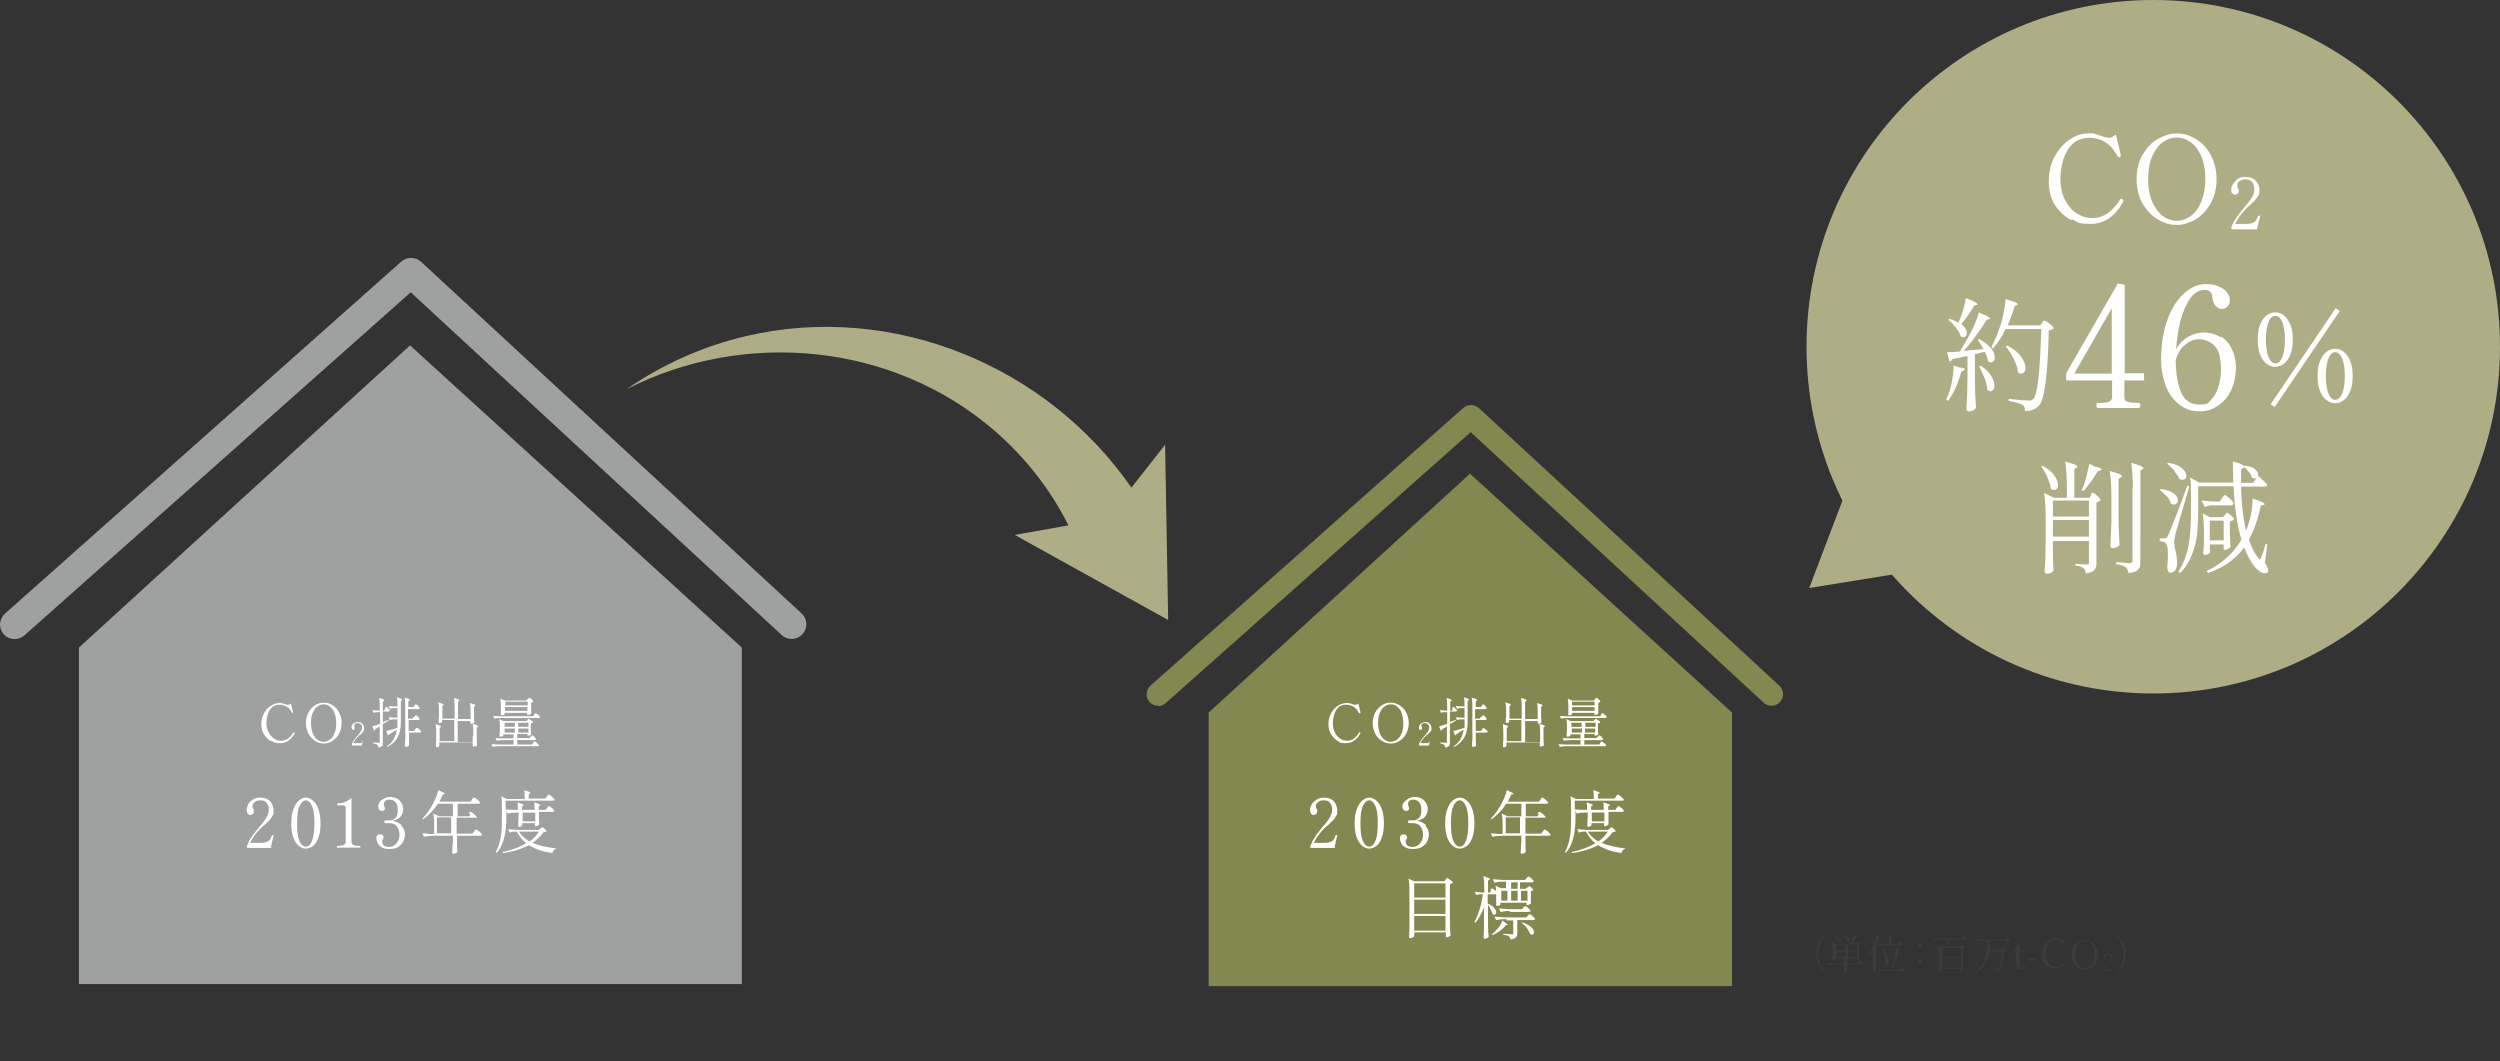
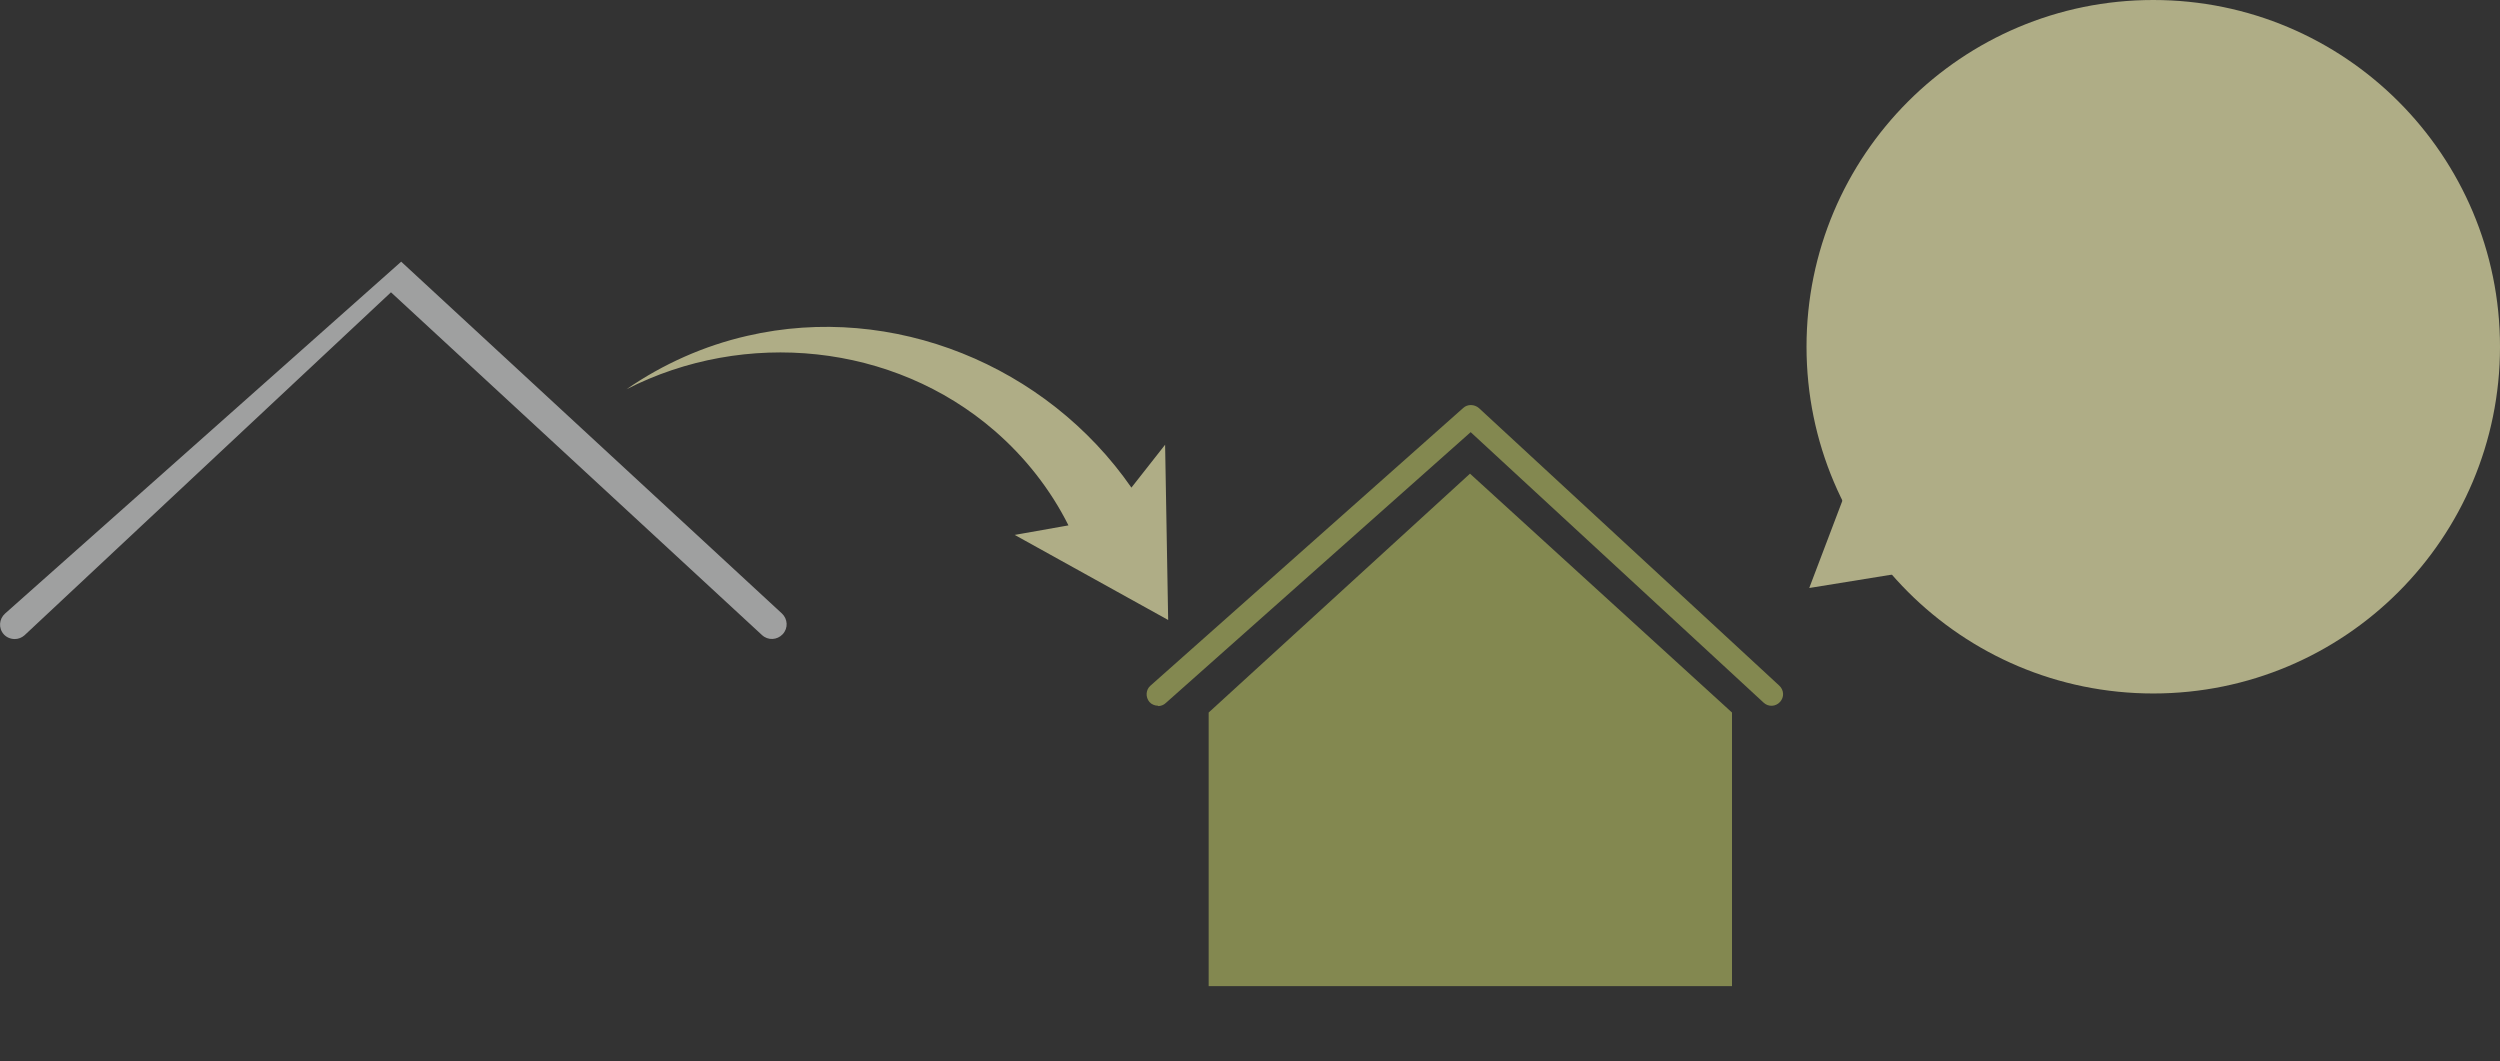
<svg xmlns="http://www.w3.org/2000/svg" id="_レイヤー_2" data-name="レイヤー 2" version="1.1" viewBox="0 0 734.7 311.8">
  <rect x="0" y="0" width="734.7" height="311.8" fill="#333333" stroke="none" />
  <defs>
    <style>.cls-2,.cls-3,.cls-4{stroke-width:0}.cls-2{fill:#838850}.cls-3{fill:#9fa0a0}.cls-4{fill:#afad86}</style>
  </defs>
  <g id="_文字" data-name="文字">
-     <path class="cls-3" d="M4.3 187.8c-1.2 0-2.4-.5-3.2-1.4-1.6-1.8-1.4-4.5.4-6.1L117.9 76.9c1.7-1.5 4.2-1.4 5.8 0l111.9 103.4c1.7 1.6 1.9 4.3.2 6.1-1.6 1.7-4.3 1.9-6.1.2l-109-100.7L7.2 186.7c-.8.7-1.8 1.1-2.8 1.1z" />
-     <path class="cls-3" d="M218 190.3l-97.5-88.8-97.3 88.8v98.9H218v-98.9z" />
+     <path class="cls-3" d="M4.3 187.8c-1.2 0-2.4-.5-3.2-1.4-1.6-1.8-1.4-4.5.4-6.1L117.9 76.9l111.9 103.4c1.7 1.6 1.9 4.3.2 6.1-1.6 1.7-4.3 1.9-6.1.2l-109-100.7L7.2 186.7c-.8.7-1.8 1.1-2.8 1.1z" />
    <path class="cls-2" d="M340.3 207.4c-.9 0-1.9-.4-2.5-1.1-1.2-1.4-1.1-3.6.3-4.8l91.9-81.6c1.3-1.2 3.3-1.1 4.6 0l88.3 81.6c1.4 1.3 1.5 3.4.2 4.8s-3.4 1.5-4.8.2L432.2 127l-89.6 79.6c-.6.6-1.5.9-2.2.9z" />
    <path class="cls-2" d="M509 209.4l-77-70.2-76.8 70.2v80.4H509v-80.4z" />
    <path class="cls-4" d="M544.8 138.3l23.3 28.6-36.4 5.9 13.1-34.5z" />
    <path class="cls-4" d="M734.7 101.9c0 56.3-45.6 101.9-101.9 101.9s-101.9-45.6-101.9-101.9S576.5 0 632.8 0s101.9 45.6 101.9 101.9zm-392.3 28.8l-9.9 12.6c-24.9-35.9-70.1-54.5-112.9-44.6-12.7 2.9-24.8 8.3-35.5 15.7 34.8-17.8 78.4-13.6 108.2 12.2 8.9 7.7 16.4 17.2 21.7 27.8l-15.8 2.8c11.9 6.6 42 23.3 45.1 25l-.9-51.6z" />
-     <path d="M80 249.2h-7.3l-.2-.4c.4-1 .8-2 1.4-2.8s1.3-1.8 2.3-3c1-1.1 1.7-2.1 2.1-2.8.4-.7.7-1.5.7-2.3s-.2-1.4-.6-1.9c-.4-.6-1-.8-1.9-.8s-1.2.2-1.6.5c-.4.3-.7.7-.7 1.1v.4c0 .1.1.2.2.4 0 .1.2.3.2.4v.4c0 .3 0 .6-.3.8s-.4.3-.8.3-.5-.1-.7-.4-.3-.6-.3-1.1.2-1 .4-1.6c.3-.6.8-1 1.4-1.4s1.3-.6 2.2-.6 1.7.2 2.3.6 1 .9 1.2 1.4c.2.6.4 1.2.4 1.8s0 1.1-.3 1.5-.4.8-.8 1.2l-1.4 1.4c-.2.1-.3.3-.6.5-.2.2-.5.4-.8.7-1.3 1.4-2.3 2.7-3 4.2h2.4c1 0 1.7 0 2.2-.2s.8-.3 1.1-.6.5-.8.7-1.4c0 0 0-.1.1-.1h.4c.1 0 0 0 0 .1s-.8 3.5-.8 3.5zm7.8-.6c-.7-.6-1.2-1.4-1.6-2.5-.4-1.1-.6-2.5-.6-4.1s.2-3 .6-4.1c.4-1.1.9-2 1.6-2.6s1.3-.9 2.1-.9 1.4.3 2.1.9c.7.6 1.2 1.4 1.6 2.6s.6 2.5.6 4.1-.2 3-.6 4.1c-.4 1.1-.9 2-1.6 2.5s-1.3.8-2.1.8-1.4-.3-2.1-.8zm3.9-1.5c.4-1.1.7-2.8.7-5.1s-.2-4-.7-5.1-1.1-1.7-1.8-1.7-1.4.6-1.9 1.7-.7 2.8-.7 5.1.2 4 .7 5.1c.4 1.1 1.1 1.7 1.9 1.7s1.4-.6 1.8-1.7zm7.4 2.1s-.1 0-.1-.3 0-.3.1-.3h.3c.7 0 1.2-.1 1.6-.3s.6-.5.6-.9v-9.6c0-.4 0-.7-.1-.8s-.2-.2-.5-.3-.8 0-1.5 0h-.3s-.1-.1-.1-.3 0-.3.1-.3c.8 0 1.6-.1 2.2-.4s1.3-.6 1.9-1.2v12.9c0 .8.7 1.2 2.2 1.2h.4v.2c0 .2 0 .3-.1.3h-6.6zm18.9-6.4c.7.6 1 1.5 1 2.4s-.1 1.2-.4 1.9-.8 1.2-1.4 1.7c-.7.5-1.6.7-2.8.7s-1.7-.2-2.2-.5-1-.7-1.2-1.2-.4-.9-.4-1.4 0-.7.3-.9c.2-.2.4-.3.7-.3s.5 0 .8.2.3.4.3.7 0 .3-.2.6c0 0-.1.2-.2.3v.3c0 .4.2.7.4 1.1.3.3.8.5 1.6.5s1.1-.2 1.6-.5.8-.8 1.1-1.3.4-1.2.4-1.9-.3-1.8-.8-2.4-1.3-.9-2.2-.9h-.9c-.2 0-.3 0-.4-.1 0 0-.2-.2-.2-.3s0-.2.2-.3.2-.1.4-.1h1c.6 0 1.1-.2 1.6-.6.5-.4.8-1.2.8-2.4s-.2-1.9-.7-2.4-1-.7-1.7-.7-.8 0-1.1.3c-.4.2-.6.5-.6 1s0 .4.2.7c0 .2.1.3.1.5s0 .5-.2.6c-.2.2-.3.2-.6.2-.4 0-.7-.1-.9-.4s-.3-.6-.3-.9.2-.8.4-1.2.7-.8 1.3-1.1c.6-.3 1.2-.5 1.9-.5s1.4.2 2 .5 1 .8 1.3 1.3c.3.5.5 1.1.5 1.8s-.3 1.6-.8 2.2-1.3 1-2.4 1.2c1.1.2 2 .6 2.7 1.3zm19.8-3.7s.1-.2.2-.3.1-.2.2-.2h.2s.2.1.5.3c.3.2.5.4.8.7.2.2.4.4.4.5 0 0 0 .2-.1.2h-5.8v4.7h4.6l.5-.6s.1-.2.2-.3c0-.1.2-.2.2-.3s.1 0 .2 0c0 0 .3.1.6.3.3.2.6.4.8.7s.4.4.4.5c0 .2-.2.3-.5.3h-6.9v1.6c0 1.3 0 2.3.1 3.1 0 .1-.2.3-.4.4s-.5.2-.8.2-.2 0-.2-.1-.1-.2-.1-.3c0-1 .1-2.1.2-3.1v-1.8h-5.5c-.9 0-1.9.1-3 .3l-.5-1c.7 0 1.4.1 2.4.2h1.1v-1.9c0-1.7 0-3.1-.3-4.1l1.8.8h4v-3.7h-4.4c-1.3 1.9-2.7 3.4-4.4 4.6l-.2-.2c1.1-1.1 2.2-2.6 3.1-4.3.3-.6.7-1.3 1-2.1s.5-1.5.6-2c1.3.6 2 .9 2 1.1s0 .1-.2.1h-.4c-.4.9-.8 1.6-1.1 2.2h9.2l.4-.6s.1-.2.2-.3c0-.1.2-.2.2-.3s.1 0 .2 0c0 0 .3.1.6.3.3.2.6.4.8.7s.4.4.4.5c0 .2-.2.3-.5.3h-6.1v3.7h3.4l.4-.6zm-9.4 1.1v4.7h4.2v-4.7h-4.2zm20.4-1.9v1.6c0 1.4 0 2.7-.2 3.9-.1 1.2-.4 2.4-.8 3.6-.4 1.2-1 2.3-1.8 3.2l-.3-.2c.8-1.4 1.2-2.9 1.5-4.6s.3-3.6.3-5.9V237c0-1.2 0-2.2-.2-3l1.6.8h5.3c0-1.1 0-2-.2-2.6.7.2 1.2.4 1.5.5.3.1.4.2.4.3s0 .1-.2.2l-.3.2v1.3h4.9l.4-.6s.1-.2.2-.3c0 0 .1-.2.2-.2 0 0 .1-.1.2-.1 0 0 .3.1.5.3s.5.4.8.7c.2.2.4.4.4.5 0 .2-.2.3-.5.3h-13.9v2.6c.7 0 1.5.1 2.4.1h1.2c0-.8 0-1.6-.1-2.2.7.2 1.1.4 1.4.5.3.1.4.2.4.3s0 .1-.2.2l-.3.2v1h3.7c0-.8 0-1.6-.1-2.2.7.2 1.2.4 1.4.5.3.1.4.2.4.3s0 .1-.2.2l-.3.2v1h2.1l.4-.6.2-.2c0-.1.1-.2.2-.3h.2s.2.1.5.3.5.4.7.6.3.4.3.5c0 .2-.2.3-.5.3h-4v2c0 .6 0 1.1.1 1.6 0 .1-.2.2-.4.4s-.4.2-.7.2h-.2v-.9h-3.7v.6s-.1.2-.3.3-.4.2-.7.2-.2 0-.2-.1v-.3c0-.6 0-1.4.1-2.4v-1.4h-1.1c-.7 0-1.4.1-2.1.3l-.4-.8zm14.6 11v.2c-.3 0-.5.2-.7.4-.2.2-.3.5-.4.8-1.4-.2-2.7-.5-3.9-.9s-2.1-.9-3-1.4c-2.1 1.1-4.6 1.9-7.7 2.3v-.3c2.7-.6 5-1.4 6.9-2.6-1.1-.9-2-2.1-2.7-3.4h-.8c-.4 0-.8.1-1.3.3l-.5-1c.7 0 1.6.1 2.7.2h6.4l.4-.4s.1-.1.3-.2.2-.2.3-.2c.1 0 .4.2.7.5s.5.6.5.7c0 0-.2.2-.3.2h-.5c-.9 1.2-2 2.3-3.3 3.2 1.8.8 4.1 1.3 6.8 1.6zm-10.9-4.9c.8 1.2 1.8 2.1 3.1 2.9 1.2-.8 2.1-1.8 2.8-2.9h-5.9zm4.8-5.6h-3.7v2.6h3.7v-2.6zm235.2 10.4h-7.3l-.2-.4c.4-1 .9-2 1.4-2.8s1.3-1.8 2.3-3c1-1.1 1.7-2.1 2.1-2.8.4-.7.7-1.5.7-2.3s-.2-1.4-.6-1.9c-.4-.6-1-.8-1.9-.8s-1.2.2-1.6.5-.7.7-.7 1.1v.4c0 .1.1.2.2.4 0 .1.2.3.2.4v.4c0 .3-.1.6-.3.8s-.4.3-.8.3-.5-.1-.7-.4-.3-.6-.3-1.1.1-1 .5-1.6c.3-.6.8-1 1.4-1.4s1.4-.6 2.2-.6 1.7.2 2.3.6 1 .9 1.2 1.4c.2.6.4 1.2.4 1.8s0 1.1-.3 1.5-.4.8-.8 1.2l-1.4 1.4c-.1.1-.3.3-.6.5s-.5.4-.8.7c-1.3 1.4-2.3 2.7-3 4.2h2.4c1 0 1.7 0 2.2-.2.5-.1.8-.3 1.1-.6s.5-.8.7-1.4c0 0 0-.1.1-.1h.4v.1c0 .1-.8 3.5-.8 3.5zm7.8-.6c-.6-.6-1.2-1.4-1.6-2.5-.4-1.1-.6-2.5-.6-4.1s.2-3 .6-4.1c.4-1.1.9-2 1.6-2.6s1.4-.9 2.1-.9 1.4.3 2.1.9 1.2 1.4 1.6 2.6c.4 1.1.6 2.5.6 4.1s-.2 3-.6 4.1c-.4 1.1-.9 2-1.6 2.5s-1.4.8-2.1.8-1.4-.3-2.1-.8zm3.9-1.5c.5-1.1.7-2.8.7-5.1s-.2-4-.7-5.1-1.1-1.7-1.8-1.7-1.4.6-1.9 1.7-.7 2.8-.7 5.1.2 4 .7 5.1c.5 1.1 1.1 1.7 1.9 1.7s1.4-.6 1.8-1.7zm14.7-4.3c.7.6 1 1.5 1 2.4s-.1 1.2-.4 1.9-.8 1.2-1.5 1.7-1.6.7-2.8.7-1.6-.2-2.2-.5c-.6-.3-1-.7-1.2-1.2s-.4-.9-.4-1.4.1-.7.3-.9c.2-.2.4-.3.7-.3s.5 0 .8.2.3.4.3.7 0 .3-.2.6c0 0-.1.2-.2.3v.3c0 .4.1.7.4 1.1.3.3.8.5 1.6.5s1.1-.2 1.6-.5.8-.8 1.1-1.3.4-1.2.4-1.9-.3-1.8-.8-2.4-1.3-.9-2.2-.9h-.9c-.1 0-.3 0-.4-.1s-.1-.2-.1-.3 0-.2.1-.3.2-.1.4-.1h1c.6 0 1.1-.2 1.6-.6s.8-1.2.8-2.4-.2-1.9-.7-2.4-1-.7-1.6-.7-.8 0-1.1.3c-.4.2-.5.5-.5 1s0 .4.2.7c0 .2.1.3.1.5s0 .5-.2.6c-.1.2-.3.2-.6.2-.4 0-.7-.1-.9-.4-.2-.3-.3-.6-.3-.9s.1-.8.5-1.2.7-.8 1.3-1.1 1.2-.5 1.9-.5 1.5.2 2 .5 1 .8 1.3 1.3c.3.5.5 1.1.5 1.8s-.3 1.6-.8 2.2-1.3 1-2.4 1.2c1.1.2 2 .6 2.7 1.3zm8 5.8c-.6-.6-1.2-1.4-1.6-2.5-.4-1.1-.6-2.5-.6-4.1s.2-3 .6-4.1c.4-1.1.9-2 1.6-2.6s1.4-.9 2.1-.9 1.4.3 2.1.9 1.2 1.4 1.6 2.6c.4 1.1.6 2.5.6 4.1s-.2 3-.6 4.1c-.4 1.1-.9 2-1.6 2.5s-1.4.8-2.1.8-1.4-.3-2.1-.8zm3.9-1.5c.5-1.1.7-2.8.7-5.1s-.2-4-.7-5.1-1.1-1.7-1.8-1.7-1.4.6-1.9 1.7-.7 2.8-.7 5.1.2 4 .7 5.1c.5 1.1 1.1 1.7 1.9 1.7s1.4-.6 1.8-1.7zm21.1-8s.1-.2.2-.3.1-.2.2-.2h.2s.2.1.5.3c.3.2.5.4.8.7.2.2.4.4.4.5 0 0 0 .2-.1.2h-5.8v4.7h4.6l.5-.6s.1-.2.2-.3c0-.1.2-.2.2-.3s.1 0 .2 0c0 0 .3.1.5.3.3.2.6.4.8.7s.4.4.4.5c0 .2-.2.3-.5.3h-6.9v1.6c0 1.3 0 2.3.1 3.1 0 .1-.2.3-.4.4s-.5.2-.8.2-.2 0-.2-.1-.1-.2-.1-.3c0-1 .1-2.1.2-3.1v-1.8h-5.5c-1 0-2 .1-3 .3l-.5-1c.6 0 1.4.1 2.4.2h1.1v-1.9c0-1.7 0-3.1-.3-4.1l1.8.8h4v-3.7h-4.4c-1.3 1.9-2.7 3.4-4.4 4.6l-.2-.2c1.1-1.1 2.2-2.6 3.1-4.3.3-.6.7-1.3 1-2.1s.5-1.5.6-2c1.3.6 2 .9 2 1.1s0 .1-.2.1h-.4c-.4.9-.8 1.6-1.1 2.2h9.2l.4-.6s.1-.2.2-.3.2-.2.2-.3.1 0 .2 0c0 0 .3.1.5.3.3.2.5.4.8.7s.4.4.4.5c0 .2-.2.3-.5.3h-6.1v3.7h3.4l.4-.6zm-9.4 1.1v4.7h4.2v-4.7h-4.2zm20.5-1.9v1.6c0 1.4 0 2.7-.2 3.9-.1 1.2-.4 2.4-.8 3.6-.4 1.2-1 2.3-1.8 3.2l-.3-.2c.8-1.4 1.2-2.9 1.5-4.6s.3-3.6.3-5.9V237c0-1.2 0-2.2-.2-3l1.6.8h5.3c0-1.1 0-2-.2-2.6.7.2 1.2.4 1.5.5.3.1.4.2.4.3s0 .1-.2.2l-.3.2v1.3h4.9l.4-.6s.1-.2.2-.3.1-.2.2-.2.1-.1.2-.1c0 0 .3.1.5.3s.5.4.8.7c.2.2.4.4.4.5 0 .2-.2.3-.5.3h-13.9v2.6c.7 0 1.5.1 2.4.1h1.2c0-.8 0-1.6-.1-2.2.7.2 1.1.4 1.4.5.3.1.4.2.4.3s0 .1-.2.2l-.3.2v1h3.7c0-.8 0-1.6-.1-2.2.7.2 1.2.4 1.5.5.3.1.4.2.4.3s0 .1-.2.2l-.3.2v1h2.1l.4-.6.2-.2c.1-.1.1-.2.2-.3s.1 0 .2 0c0 0 .2.1.5.3s.5.4.7.6.3.4.3.5c0 .2-.2.3-.5.3h-4v3.6c0 .1-.2.2-.4.4s-.5.2-.7.2h-.2v-.9h-3.7v.6s-.1.2-.3.3-.4.2-.7.2-.2 0-.2-.1v-.3c0-.6 0-1.4.1-2.4v-1.4h-1.1c-.7 0-1.4.1-2.1.3l-.4-.8zm14.6 11v.2c-.3 0-.5.2-.7.4-.2.2-.3.5-.4.8-1.4-.2-2.7-.5-3.9-.9-1.1-.4-2.1-.9-3-1.4-2.1 1.1-4.6 1.9-7.7 2.3v-.3c2.7-.6 5-1.4 6.9-2.6-1.1-.9-2-2.1-2.7-3.4h-.8c-.4 0-.8.1-1.3.3l-.5-1c.7 0 1.6.1 2.7.2h6.4l.4-.4s.1-.1.3-.2.2-.2.3-.2c.1 0 .4.2.7.5.4.4.5.6.5.7 0 0-.2.2-.3.2h-.5c-.9 1.2-2 2.3-3.3 3.2 1.8.8 4 1.3 6.8 1.6zm-11-4.9c.8 1.2 1.8 2.1 3.1 2.9 1.2-.8 2.1-1.8 2.8-2.9h-5.9zm4.9-5.6h-3.7v2.6h3.7v-2.6zm-55.9 35.7v.6c0 .1-.1.3-.4.4-.2.1-.5.2-.7.2s-.2 0-.3-.1-.1-.2-.1-.3c0-.8.1-1.5.1-2.3v-10.7c0-1.7 0-3-.3-4.1l1.7.8h8.9l.3-.5s.1-.1.2-.3c.1-.1.2-.2.3-.2s.2.1.5.3.5.4.8.6.4.4.4.5c-.2.2-.5.4-.9.4v10.4c0 1.6 0 3.2.2 4.7-.1.1-.3.3-.5.4-.3.1-.5.2-.7.2s-.2 0-.2-.1V274h-9.2v.4zm9.2-10.7v-4.2h-9.2v4.2h9.2zm0 4.8v-4.2h-9.2v4.2h9.2zm-9.2.6v4.3h9.2v-4.3h-9.2zm22.4-7.7l.2-.2c.1-.1.1-.2.2-.2h.2s.2.1.5.3.5.4.6.6c.2.2.3.4.3.5 0 .2-.2.3-.5.3h-2.3v2.7c.8.4 1.5.8 1.9 1.3s.6.9.6 1.3 0 .4-.2.5c-.1.1-.2.2-.4.2s-.3 0-.5-.2c0-.4-.3-.8-.5-1.3s-.5-1-.8-1.4v4.7c0 1.6 0 3.2.2 4.7 0 .1-.2.3-.5.4-.2.1-.4.2-.6.2s-.2 0-.3-.1-.1-.2-.1-.3c0-.8.1-1.5.1-2.3v-6.5c-.6 1.7-1.5 3.2-2.5 4.5l-.3-.3c1.2-2 2-4.8 2.5-8.1h-.7c-.4 0-.8.1-1.2.3l-.5-1c.5 0 1.1.1 1.9.2h.9v-.7c0-1.7 0-3-.3-4.1.8.2 1.3.4 1.5.5.3.1.4.2.4.4s0 .1-.2.2l-.3.2v3.5h.5l.4-.6zm4.4 9.8c.5.2.7.3.7.4s0 .1-.2.1h-.3c-.4.6-1 1.2-1.7 1.7s-1.5 1-2.3 1.3l-.2-.2c.2-.1.5-.4.8-.7.5-.5.9-1 1.4-1.6s.7-1.2.9-1.8l1 .7zm6.7-10.5s0-.1.1-.2.1-.1.1-.2h.1c.1 0 .4.2.7.5s.5.5.5.7c-.1.1-.3.2-.7.3v3.6c0 .1-.2.2-.4.3-.2.1-.4.2-.7.2h-.2v-.7h-7.7v.6s0 .1-.3.2-.4.1-.7.1-.2 0-.2-.1v-2.8c0-1.2 0-2.2-.2-3l1.5.7h1.6v-1.9h-1.2c-.7 0-1.4.1-2.2.3l-.5-1c.7 0 1.6.1 2.7.2h6.8l.4-.5.2-.2.2-.2c.1-.1.1-.1.2-.1 0 0 .2 0 .5.3s.5.4.7.6.3.4.3.5c0 .2-.2.3-.5.3h-3.5v1.9h1.8l.2-.4zm-6.4 9.3c-1 0-2 .1-3 .3l-.5-1c.7 0 1.6.1 2.7.2h6.7l.4-.5.2-.2c.1-.1.1-.2.2-.2h.2s.2 0 .5.3.5.4.7.6c.2.2.3.4.3.5 0 .2-.2.3-.5.3h-4.7v3.8c0 .6-.1 1-.4 1.3s-.8.5-1.6.6c0-.4-.2-.7-.4-.9-.3-.2-.9-.4-1.7-.5v-.3c1.4.1 2.2.2 2.5.2h.4c.1 0 0-.1 0-.3v-3.8h-1.9zm.9-2.4c-.8 0-1.7.1-2.6.3l-.5-1c.7 0 1.6.1 2.7.2h4.1l.4-.5.2-.2c.1-.1.1-.2.2-.2h.2s.2 0 .5.3.5.4.7.6.3.4.3.5c0 .2-.2.3-.5.3h-5.6zm-.6-5.9h-1.8v2.9h1.8v-2.9zm3-.6v-1.9h-1.9v1.9h1.9zm0 .6h-1.9v2.9h1.9v-2.9zm1.2 9.2c1.2.4 2.1.9 2.7 1.4s.9 1.1.9 1.6 0 .4-.2.5c-.1.1-.2.2-.4.2s-.3 0-.5-.2c-.2-.5-.5-1.1-1-1.8s-1.1-1.2-1.6-1.6l.2-.2zm1.7-6.3v-2.9H447v2.9h1.9zM79.8 217.9c-.8-.4-1.6-1.1-2.1-1.9-.6-.9-.9-1.9-.9-3.2s.3-2.3.8-3.2c.5-.9 1.2-1.7 2-2.2s1.6-.8 2.4-.8.7 0 .9.1c.3 0 .6.2 1 .3.1 0 .3.1.4.1h.3c.2 0 .3 0 .5-.1s.3-.2.4-.3l.6 2.6v.3c0 .1 0 0 0 0h-.2s-.2-.3-.5-.8-.7-.9-1.3-1.2c-.6-.3-1.2-.5-1.9-.5-1.1 0-1.9.3-2.5 1-.6.7-.9 1.4-1.1 2.2s-.3 1.5-.3 2c0 1.2.2 2.2.7 3 .4.8 1 1.4 1.6 1.8.6.4 1.3.6 1.9.6s1.5-.2 2.1-.6 1.1-1 1.6-1.8c0 0 0-.1.1-.1h.2s.1.1.1.2v.1c-1.1 2-2.5 2.9-4.3 2.9s-1.6-.2-2.4-.6zm12.9-.1c-.8-.5-1.5-1.1-2-2.1s-.8-2-.8-3.2.3-2.3.8-3.2c.5-.9 1.2-1.6 2-2.1s1.6-.7 2.5-.7 1.7.2 2.4.7c.8.5 1.5 1.1 2 2.1.5.9.8 2 .8 3.2s-.3 2.3-.8 3.2-1.2 1.6-2 2.1-1.6.7-2.4.7-1.7-.2-2.5-.7zm4.2-.4c.6-.4 1-1 1.4-1.9.4-.8.5-1.8.5-3s-.2-2.1-.5-3-.8-1.4-1.4-1.9-1.2-.6-1.8-.6-1.2.2-1.8.6c-.6.4-1 1-1.4 1.9s-.5 1.8-.5 3 .2 2.2.5 3 .8 1.4 1.4 1.9c.6.4 1.2.6 1.8.6s1.2-.2 1.8-.6zm9.9 1.7h-3.4v-.2c0-.5.3-.9.6-1.3s.6-.9 1.1-1.4c.4-.5.8-1 1-1.3.2-.4.3-.7.3-1.1s0-.6-.3-.9c-.2-.2-.5-.4-.9-.4s-.5 0-.8.2c-.2.1-.3.3-.3.5v.2s0 .1.1.2v.4c0 .1 0 .3-.1.4s-.2.1-.3.1-.2 0-.3-.2-.2-.3-.2-.5 0-.5.2-.7c.1-.2.3-.5.6-.6s.6-.3 1-.3.8 0 1.1.3c.3.2.5.4.6.7.1.3.2.5.2.8s0 .5-.1.7-.2.4-.3.5l-.7.7s-.2.1-.3.2c-.1 0-.2.2-.4.4-.6.6-1.1 1.3-1.4 1.9h2.1c.2 0 .4-.1.5-.3.1-.1.2-.4.3-.7l-.4 1.7zm6.4-11s0-.1.1-.2.1-.1.1-.2h.1s.3.2.6.5.5.5.5.6c0 .2-.2.3-.4.3h-1.7v3.1c.4-.2 1-.4 1.8-.7v.2l-1.8 1.1v6.1c0 .2-.2.4-.4.5-.2.1-.5.2-.9.3 0-.4-.2-.6-.3-.8-.2-.2-.6-.3-1.2-.4v-.3c.9 0 1.4.1 1.6.1h.3v-4.8l-1 .6-.4.2v.3l-.2.2-.6-1.3c.4-.1 1.2-.4 2.3-.8v-3.4h-.7c-.4 0-.8 0-1.2.2l-.4-.8c.4 0 .9.1 1.5.1h.7v-.4c0-1.3 0-2.4-.2-3.3.6.2 1 .3 1.2.4.2.1.3.2.3.3s0 .1-.1.2l-.3.2v2.7h.3l.3-.4zm1.1 7.7s0 .2-.1.2c0 0-.1.1-.2.1l-.5-1.3c.4 0 1.5-.4 3.3-.9v-2.5h-.8c-.4 0-.9 0-1.4.2l-.4-.8c.5 0 1.1.1 1.8.1h.8v-2.8h-.8c-.4 0-.9 0-1.4.2l-.4-.8c.5 0 1.1.1 1.8.1h.8c0-1.1 0-2.1-.2-2.7 1 .3 1.6.5 1.6.7s0 .1-.1.2l-.3.2v6.3c0 1.7-.3 3.2-.9 4.3-.6 1.2-1.6 2.1-3 2.9l-.2-.2c.9-.6 1.6-1.3 2-2.1s.8-1.7.9-2.8c-.6.4-1.3.9-2.3 1.5zm7.6-5.2s0-.1.1-.2.1-.1.1-.2h.1s.2 0 .4.2c.2.1.4.3.5.5.2.2.2.3.2.4 0 .2-.2.3-.4.3h-2.8v3.2h1.6l.3-.5s0-.1.2-.2c0 0 .1-.2.2-.2h.1s.2 0 .4.2.4.3.6.5.3.3.3.4c0 .2-.2.3-.4.3h-3.2v3.8c0 .1-.2.2-.3.3-.2.1-.4.1-.5.1s-.2 0-.3-.1c0 0-.1-.1-.1-.2 0-.6 0-1.2.1-1.8s0-1.4 0-2.3v-6.8c0-1.3 0-2.4-.2-3.3.6.2 1 .3 1.2.4.2.1.3.2.3.3s0 .1-.1.2l-.3.2v1.7h1.5l.3-.4s0-.1.1-.2l.2-.2c.1-.1 0 0 .1 0 0 0 .2 0 .4.2s.4.3.5.5c.2.2.2.3.2.4 0 .2-.2.3-.4.3h-3v2.8h1.3l.3-.4zm17.2 5.4c0-1.3 0-2.4-.2-3.3 1.1.3 1.6.5 1.6.7s0 .1-.1.2l-.3.2v1.6c0 1.3 0 2.5.1 3.6 0 .1-.2.2-.4.3s-.4.1-.6.1-.3-.1-.3-.3v-.9h-9.8v1c0 .1-.1.2-.3.3-.2 0-.4.1-.5.1s-.2 0-.2-.1v-.2c0-.5 0-1.2.1-2v-1.2c0-1.3 0-2.4-.2-3.3 1.1.3 1.6.5 1.6.7s0 .1-.1.2l-.3.2v3.9h4.3v-6.2h-3.6v.6s0 .1-.3.2-.4.1-.5.1-.1 0-.2-.1v-.2c0-.4 0-1 .1-1.7v-1c0-1.2 0-2.3-.2-3.1 1 .3 1.6.5 1.6.7s0 .1-.1.2l-.3.2v3.7h3.6v-2.8c0-1.3 0-2.4-.2-3.3 1.1.3 1.6.5 1.6.7s0 .1-.1.2l-.3.2v5.1h3.7v-1.4c0-1.3 0-2.4-.2-3.3 1.1.3 1.6.5 1.6.7s0 .1-.1.2l-.3.2v1.4c0 1.4 0 2.5.1 3.2 0 .1-.2.2-.4.3-.2 0-.4.1-.6.1s-.2-.1-.2-.3v-.5h-3.7v6.2h4.4v-1.6zm17 .5s0-.1.1-.2.1-.1.1-.2 0 0 .1 0c0 0 .2 0 .4.2s.4.3.5.5c.2.2.2.3.2.4 0 .2-.2.3-.4.3H152v1.3h4.4l.3-.5s0-.1.1-.2c0 0 .1-.2.2-.2h.1s.2 0 .4.2.4.3.6.5c.2.2.3.3.3.4 0 .2-.2.3-.4.3h-10.8c-.8 0-1.6 0-2.4.2l-.4-.8c.6 0 1.3.1 2.1.1h4.4v-1.3h-2.5c-.8 0-1.6 0-2.4.2l-.4-.8c.6 0 1.3.1 2.1.1h3.2v-1.2h-3v.4s-.1.1-.3.2c-.2 0-.4.1-.6.1s-.1 0-.2-.1v-.2c0-.4 0-.8.1-1.4v-.9c0-1.1 0-1.9-.2-2.6l1.2.6h6.8l.3-.3s0-.1.2-.2c0 0 .1-.1.2-.1s.2 0 .4.2.4.3.6.4.3.3.3.4c-.1.1-.3.2-.7.3v1.1c0 .9 0 1.6.1 2.1 0 .1-.2.2-.4.3s-.4.1-.6.1h-.1v-.5h-3v1.2h3.6l.3-.4zm.9-6.5s0-.1.1-.2l.2-.2h.1c.1 0 .2 0 .4.2s.4.3.6.5c.2.2.3.3.3.4 0 .2-.2.3-.4.3h-10.6c-.8 0-1.6 0-2.4.2l-.4-.8c.6 0 1.3.1 2.1.1h9.7l.3-.4zm-1.8-4.6s0-.1.2-.2c0-.1.1-.1.2-.1s.2 0 .4.2.4.3.5.5c.2.2.2.3.2.4-.1.1-.3.3-.6.3v3.2s-.2.2-.4.3c-.2.1-.4.1-.6.1h-.2v-.6h-6.6v.4s-.1.1-.3.2c-.2 0-.4.1-.6.1s-.1 0-.2-.1v-2.3c0-1 0-1.9-.2-2.5l1.3.6h6.4l.2-.4zm-3.9 8.2v-1.2h-3v1.2h3zm-3 .5v1.2h3v-1.2h-3zm6.8-6.8v-1.1h-6.6v1.1h6.6zm-6.7.5v1.1h6.6v-1.1h-6.6zm6.9 5.8v-1.2h-3v1.2h3zm-3 .5v1.2h3v-1.2h-3zm241.1 3.8c-.8-.4-1.5-1.1-2.1-1.9-.6-.9-.9-1.9-.9-3.2s.3-2.3.8-3.2 1.2-1.7 2-2.2 1.6-.8 2.5-.8.7 0 .9.1c.3 0 .6.2 1 .3.1 0 .3.1.4.1h.3c.2 0 .4 0 .5-.1.2 0 .3-.2.4-.3l.6 2.6v.3h-.4s-.2-.3-.5-.8-.7-.9-1.3-1.2c-.6-.3-1.2-.5-2-.5-1.1 0-1.9.3-2.5 1s-.9 1.4-1.1 2.2-.3 1.5-.3 2c0 1.2.2 2.2.6 3 .4.8 1 1.4 1.6 1.8.6.4 1.3.6 1.9.6s1.5-.2 2-.6c.6-.4 1.1-1 1.6-1.8l.1-.1h.2s.1.1.1.2v.1c-1.1 2-2.5 2.9-4.3 2.9s-1.6-.2-2.4-.6zm12.8-.1c-.8-.5-1.5-1.1-2-2.1s-.8-2-.8-3.2.3-2.3.8-3.2c.5-.9 1.2-1.6 2-2.1s1.6-.7 2.5-.7 1.6.2 2.5.7c.8.5 1.5 1.1 2 2.1.5.9.8 2 .8 3.2s-.3 2.3-.8 3.2c-.5.9-1.2 1.6-2 2.1s-1.6.7-2.5.7-1.6-.2-2.5-.7zm4.3-.4c.6-.4 1-1 1.4-1.9.4-.8.5-1.8.5-3s-.2-2.1-.5-3-.8-1.4-1.4-1.9-1.2-.6-1.8-.6-1.2.2-1.8.6c-.6.4-1 1-1.4 1.9s-.5 1.8-.5 3 .2 2.2.5 3 .8 1.4 1.4 1.9c.6.4 1.2.6 1.8.6s1.2-.2 1.8-.6zm9.9 1.7H417v-.2c0-.5.3-.9.6-1.3s.6-.9 1.1-1.4c.5-.5.8-1 1-1.3.2-.4.3-.7.3-1.1s0-.6-.3-.9c-.2-.2-.5-.4-.9-.4s-.5 0-.8.2c-.2.1-.3.3-.3.5v.2s0 .1.1.2c0 0 0 .1.1.2v.2c0 .1 0 .3-.1.4s-.2.1-.4.1-.2 0-.3-.2-.1-.3-.1-.5 0-.5.2-.7c.1-.2.4-.5.6-.6s.6-.3 1-.3.8 0 1.1.3c.3.2.5.4.6.7.1.3.2.5.2.8s0 .5-.1.7-.2.4-.4.5c-.1.2-.4.4-.7.7 0 0-.2.1-.3.2-.1 0-.2.2-.4.4-.6.6-1.1 1.3-1.4 1.9h2.1c.2 0 .4-.1.5-.3.1-.1.2-.4.3-.7l-.4 1.7zm6.4-11s0-.1.1-.2c0 0 .1-.1.1-.2h.1c.1 0 .3.2.6.5s.5.5.5.6c0 .2-.2.3-.4.3h-1.7v3.1c.5-.2 1-.4 1.8-.7v.2c.1 0-1.8 1.1-1.8 1.1v5.3c0 .3 0 .6-.1.8 0 .2-.2.4-.4.5-.2.1-.5.2-.9.3 0-.4-.1-.6-.3-.8-.2-.2-.6-.3-1.1-.4v-.3c.9 0 1.4.1 1.6.1h.3v-4.8l-1 .6-.4.2c0 .1 0 .2-.1.3l-.2.2-.6-1.3c.4-.1 1.1-.4 2.4-.8v-3.4h-.7c-.4 0-.8 0-1.1.2l-.4-.8c.4 0 .9.1 1.5.1h.7v-.4c0-1.3 0-2.4-.2-3.3.6.2 1 .3 1.2.4.2.1.3.2.3.3s0 .1-.1.2l-.3.2v2.7h.4l.3-.4zm1.1 7.7s0 .2-.1.2-.1.1-.2.1l-.5-1.3c.4 0 1.5-.4 3.3-.9v-2.5h-.8c-.5 0-.9 0-1.4.2l-.4-.8c.5 0 1.1.1 1.8.1h.8v-2.8h-.8c-.5 0-.9 0-1.4.2l-.4-.8c.5 0 1.1.1 1.8.1h.8c0-1.1 0-2.1-.2-2.7 1 .3 1.5.5 1.5.7s0 .1-.1.2l-.3.2v6.3c0 1.7-.3 3.2-.9 4.3s-1.6 2.1-3 2.9l-.2-.2c.9-.6 1.6-1.3 2-2.1s.8-1.7.9-2.8c-.6.4-1.3.9-2.3 1.5zm7.6-5.2s0-.1.1-.2c0 0 .1-.1.1-.2h.1s.2 0 .4.2.4.3.5.5.2.3.2.4c0 .2-.2.3-.4.3h-2.8v3.2h1.6l.3-.5s0-.1.1-.2.1-.2.1-.2h.1s.2 0 .4.2.4.3.6.5.3.3.3.4c0 .2-.2.3-.4.3h-3.1v1.3c0 1.1 0 1.9.1 2.5 0 .1-.2.2-.3.3-.2.1-.4.1-.5.1s-.2 0-.3-.1c0 0-.1-.1-.1-.2 0-.6 0-1.2.1-1.8s0-1.4 0-2.3v-6.8c0-1.3 0-2.4-.2-3.3.6.2 1 .3 1.2.4.2.1.4.2.4.3s0 .1-.1.2l-.3.2v1.7h1.5l.3-.4s0-.1.1-.2c0 0 .1-.1.1-.2h.1s.2 0 .4.2.4.3.5.5c.2.2.2.3.2.4 0 .2-.2.3-.4.3h-3v2.8h1.3l.3-.4zm17.1 5.4c0-1.3 0-2.4-.2-3.3 1.1.3 1.6.5 1.6.7s0 .1-.1.2l-.3.2v1.6c0 1.3 0 2.5.1 3.6 0 .1-.2.2-.4.3s-.4.1-.5.1-.3-.1-.3-.3v-.9h-9.8v1c0 .1-.1.2-.3.3s-.4.1-.5.1-.2 0-.2-.1v-.2c0-.5 0-1.2.1-2v-1.2c0-1.3 0-2.4-.2-3.3 1.1.3 1.6.5 1.6.7s0 .1-.1.2l-.3.2v3.9h4.3v-6.2h-3.6v.6s0 .1-.3.2c-.2 0-.4.1-.5.1s-.1 0-.2-.1v-.2c0-.4 0-1 .1-1.7v-1c0-1.2 0-2.3-.2-3.1 1 .3 1.6.5 1.6.7s0 .1-.1.2l-.3.2v3.7h3.6v-2.8c0-1.3 0-2.4-.2-3.3 1.1.3 1.6.5 1.6.7s0 .1-.1.2l-.3.2v5.1h3.7v-1.4c0-1.3 0-2.4-.2-3.3 1.1.3 1.6.5 1.6.7s0 .1-.1.2l-.3.2v1.4c0 1.4 0 2.5.1 3.2 0 .1-.2.2-.4.3-.2 0-.4.1-.5.1s-.2-.1-.2-.3v-.5h-3.7v6.2h4.4v-1.6zm17.1.5s0-.1.1-.2.1-.1.1-.2 0 0 .1 0c0 0 .2 0 .4.2s.4.3.5.5c.2.2.2.3.2.4 0 .2-.2.3-.4.3h-5.1v1.3h4.4l.3-.5s0-.1.1-.2.1-.2.2-.2h.1c.1 0 .2 0 .4.2s.4.3.6.5.3.3.3.4c0 .2-.2.3-.4.3h-10.8c-.8 0-1.6 0-2.4.2l-.4-.8c.6 0 1.3.1 2.1.1h4.4v-1.3H462c-.8 0-1.6 0-2.4.2l-.4-.8c.6 0 1.3.1 2.1.1h3.2v-1.2h-3v.4s-.1.1-.3.2-.4.1-.6.1-.1 0-.2-.1v-.2c0-.4 0-.8.1-1.4v-.9c0-1.1 0-1.9-.2-2.6l1.2.6h6.8l.3-.3s0-.1.2-.2.1-.1.2-.1.2 0 .4.2c.2.1.4.3.6.4.2.2.3.3.3.4-.1.1-.3.2-.7.3v1.1c0 .9 0 1.6.1 2.1 0 .1-.2.2-.4.3-.2 0-.4.1-.6.1h-.1v-.5h-3v1.2h3.6l.3-.4zm.8-6.5s0-.1.1-.2l.2-.2h.1s.2 0 .4.2.4.3.6.5.3.3.3.4c0 .2-.2.3-.4.3h-10.6c-.8 0-1.6 0-2.4.2l-.4-.8c.6 0 1.3.1 2.1.1h9.7l.3-.4zm-1.7-4.6s0-.1.2-.2c0-.1.1-.1.2-.1s.2 0 .4.2.4.3.5.5c.2.2.2.3.2.4-.1.1-.3.3-.6.3v3.2s-.2.2-.4.3c-.2.1-.4.1-.5.1h-.2v-.6H462v.4s-.1.1-.3.2c-.2 0-.4.1-.6.1s-.1 0-.2-.1v-2.3c0-1 0-1.9-.2-2.5l1.3.6h6.4l.2-.4zm-4 8.2v-1.2h-3v1.2h3zm-2.9.5v1.2h3v-1.2h-3zm6.7-6.8v-1.1H462v1.1h6.6zm-6.6.5v1.1h6.6v-1.1H462zm6.9 5.8v-1.2h-3v1.2h3zm-3.1.5v1.2h3v-1.2h-3zm143-149.4c-1.9-.9-3.5-2.4-4.8-4.3-1.3-1.9-1.9-4.3-1.9-7.1s.6-5.2 1.7-7.3c1.2-2.1 2.6-3.8 4.4-5s3.6-1.8 5.5-1.8 1.5 0 2.1.2 1.3.4 2.2.7l.9.3c.3 0 .5.1.7.1.4 0 .8 0 1.2-.3.4-.2.7-.4 1-.7l1.4 5.8v.7c0 .1-.1.1-.2.2h-.2c-.1 0-.3 0-.4-.2-.1-.2-.5-.8-1.2-1.8-.6-1-1.6-1.9-2.8-2.6s-2.7-1.1-4.3-1.1c-2.4 0-4.2.8-5.5 2.3s-2.1 3.2-2.5 5c-.4 1.8-.6 3.3-.6 4.5 0 2.7.5 5 1.5 6.7 1 1.8 2.2 3.1 3.6 3.9s2.9 1.2 4.3 1.2 3.3-.5 4.6-1.5 2.5-2.3 3.6-4c.1-.1.2-.2.3-.2s.2 0 .4.2c.2.1.2.3.2.4v.2c-2.4 4.4-5.6 6.6-9.6 6.6s-3.6-.5-5.5-1.4zm25.4-.2c-1.8-1-3.3-2.6-4.5-4.6-1.2-2-1.8-4.5-1.8-7.3s.6-5.2 1.8-7.2c1.2-2 2.7-3.6 4.5-4.6 1.8-1 3.6-1.6 5.5-1.6s3.7.5 5.5 1.6 3.3 2.6 4.4 4.6 1.8 4.4 1.8 7.2-.6 5.2-1.8 7.3c-1.2 2-2.7 3.6-4.4 4.6-1.8 1-3.6 1.6-5.5 1.6s-3.7-.5-5.5-1.6zm9.6-1c1.3-.9 2.3-2.3 3.1-4.2s1.2-4.1 1.2-6.7-.4-4.8-1.2-6.7c-.8-1.8-1.8-3.2-3.1-4.1-1.3-.9-2.6-1.4-4.1-1.4s-2.8.5-4.1 1.4c-1.3.9-2.3 2.3-3.1 4.1s-1.2 4.1-1.2 6.7.4 4.9 1.2 6.7c.8 1.8 1.8 3.2 3.1 4.2 1.3.9 2.7 1.4 4.1 1.4s2.8-.5 4.1-1.4zm19.7 3.9h-7.6l-.2-.5c.4-1.1.9-2.1 1.5-2.9.6-.9 1.4-1.9 2.4-3.1 1-1.2 1.8-2.2 2.2-2.9.5-.8.7-1.6.7-2.4s-.2-1.4-.6-2-1.1-.9-2-.9-1.2.2-1.7.5-.7.7-.7 1.2v.5c0 .1.1.3.2.4 0 .2.2.3.2.4v.4c0 .3 0 .6-.3.8s-.5.3-.8.3-.5-.1-.8-.4-.3-.6-.3-1.1.2-1.1.5-1.6.8-1 1.4-1.5 1.4-.6 2.3-.6 1.8.2 2.4.6c.6.4 1 .9 1.3 1.5s.4 1.2.4 1.8 0 1.1-.3 1.5c-.2.4-.5.8-.8 1.2-.3.4-.8.9-1.5 1.5-.2.2-.3.3-.6.5l-.8.8c-1.4 1.4-2.4 2.9-3.1 4.4h2.5c1 0 1.8 0 2.3-.2s.9-.3 1.1-.6.5-.8.8-1.5c0 0 0-.1.2-.1h.4v.1l-.9 3.7zM576.1 108c.9.1 1.3.3 1.3.5s-.1.2-.4.4l-.6.3c-.5 1.7-1 3.3-1.7 4.8s-1.4 2.8-2.2 3.8l-.5-.3c.2-.6.5-1.4.9-2.5.4-1.2.7-2.4.9-3.9s.4-2.7.3-3.7l2 .7zm6.8-5.4c-.7-1.2-1.2-2.1-1.7-2.8l.4-.2c1.6.9 2.7 1.8 3.5 2.7s1.1 1.9 1.1 2.7 0 .8-.3 1.1c-.2.3-.5.4-.8.4s-.7-.1-.9-.4c0-.7-.4-1.6-.9-2.7-1 .2-2 .4-2.9.7v7.4c0 3 .1 5.8.3 8.4-.2.2-.4.5-.8.7-.4.2-.8.3-1.3.3s-.4 0-.5-.2c-.2-.2-.2-.3-.2-.5 0-1.4.2-2.8.2-4.1 0-1.3.1-3.1.1-5.2v-6.3c-1.3.3-2.8.6-4.4.9-.2.4-.5.7-.9.7l-.7-2.7c.7 0 2 0 3.7-.2.9-1.3 1.8-2.9 2.8-4.7.6-1.1 1.2-2.2 1.7-3.5.5-1.2.9-2.3 1.1-3.3 2.2.9 3.3 1.5 3.3 1.8s-.1.2-.4.2l-.6.2c-.8 1.4-1.8 2.9-3 4.5-1.2 1.7-2.4 3.2-3.7 4.6l5.9-.5zm-7.3-7.9c.5-1.1.9-2.2 1.3-3.6.4-1.3.7-2.5.8-3.5 2.3.9 3.4 1.4 3.4 1.8s-.1.2-.3.2l-.6.2c-1.5 2.5-2.8 4.3-3.8 5.4.5.4 1 .9 1.2 1.4.3.4.4.9.4 1.3s0 .6-.3.9c-.2.2-.4.3-.7.3s-.5 0-.8-.3c-.2-.8-.7-1.6-1.4-2.5-.7-.9-1.4-1.7-2.2-2.3l.3-.3c1 .3 1.9.7 2.7 1.2zm6.6 12.8c1.4 1 2.4 2 3 3 .6 1 .9 1.9.9 2.8s0 .9-.3 1.2-.5.5-.8.5-.7-.2-1-.5c0-1-.3-2.1-.8-3.4-.5-1.2-1-2.4-1.6-3.5h.5v-.1zm17.9-12.6s.1-.2.2-.3c.1-.2.2-.3.3-.3s.2-.1.3-.1.4.2.9.5.8.7 1.2 1 .5.6.5.8c-.3.3-.8.5-1.4.6-.3 12.8-1.2 20.2-2.8 22-1 1.2-2.4 1.7-4.2 1.7 0-.9-.2-1.5-.7-1.8-.3-.2-.8-.4-1.5-.6-.7-.2-1.6-.4-2.6-.6v-.6c3.1.4 5 .5 5.8.5s.7 0 .9-.1.4-.2.6-.4c1.2-1.2 1.9-8 2.3-20.5h-10.5c-1.1 2.3-2.3 4.2-3.7 5.7l-.5-.4c1-1.8 1.9-3.9 2.7-6.4.4-1.2.7-2.5 1-4 .3-1.5.4-2.8.5-3.7 1.3.4 2.3.7 2.8.9.5.2.8.4.8.6s-.1.2-.3.3l-.6.2c-.6 2-1.3 3.9-2.1 5.7h9.6l.6-.8zm-10.3 6.6c1.9 1 3.3 2.1 4.1 3.2s1.3 2.3 1.3 3.3-.1.9-.3 1.3c-.2.3-.5.5-.9.5s-.7-.1-1-.4c0-1.2-.5-2.5-1.2-3.9s-1.5-2.7-2.4-3.7l.4-.2zm40.2 10.3h-5.7v4.9c0 .7.3 1.2 1 1.4.6.2 1.5.3 2.5.3h.7c.3 0 .5.2.5.7s-.2.8-.5.8h-12c-.3 0-.4-.2-.4-.8s.1-.7.4-.7h.7c1 0 1.9-.1 2.5-.3.6-.2 1-.7 1-1.4v-4.9h-13.5v-2.1l15.2-26.4 2 .4v26h5.7v2.1zm-9.4-21.2l-11 19.2h11V90.6zm32.2 8.3c1.4 1 2.5 2.3 3.2 3.9.7 1.6 1.1 3.3 1.1 5.2s-.4 4.4-1.3 6.4-2.1 3.5-3.8 4.7-3.5 1.8-5.6 1.8-4.1-.6-5.8-1.9c-1.7-1.3-3.1-3-4-5.3s-1.5-4.9-1.5-7.9c0-4.8.7-8.8 2-12.2 1.3-3.4 3-5.9 5-7.6s4-2.5 5.9-2.5 2.9.2 4 .7c1.1.4 2 1 2.5 1.8.6.7.8 1.5.8 2.3s-.2 1.3-.7 1.8c-.5.5-1.1.7-1.7.7s-1.3-.3-1.8-.9c-.5-.6-.8-1.4-.9-2.4 0-.8-.3-1.3-.6-1.7-.3-.4-.9-.6-1.7-.6-1.7 0-3.2.9-4.4 2.7s-2.1 4.1-2.8 6.7c-.6 2.7-1 5.3-1.2 8 1-1.6 2.2-2.9 3.7-3.7 1.5-.8 3-1.2 4.5-1.2s3.6.5 5 1.5zm-3.1 18.6c1-.9 1.7-2.1 2.2-3.7.5-1.6.8-3.3.8-5.2 0-3.5-.7-5.9-2-7.1-1.3-1.2-2.8-1.8-4.4-1.8s-2.7.5-4 1.5c-1.3 1-2.3 2.5-2.9 4.6 0 3.7.5 6.8 1.5 9.3s2.8 3.8 5.5 3.8 2.3-.4 3.3-1.3zm16.4-10.6c-.8-.6-1.4-1.5-1.9-2.7-.5-1.2-.7-2.7-.7-4.4s.2-3.2.7-4.4 1.1-2.1 1.9-2.7 1.7-.9 2.6-.9 1.8.3 2.5.9 1.4 1.5 1.9 2.7.7 2.7.7 4.4-.2 3.2-.7 4.4-1.1 2.1-1.9 2.7-1.7.9-2.6.9-1.8-.3-2.5-.9zm4.6-1.9c.5-1.2.8-2.9.8-5.2s-.3-4-.8-5.2c-.5-1.2-1.2-1.8-2-1.8s-1.5.6-2 1.8c-.5 1.2-.8 2.9-.8 5.2s.3 4 .8 5.2 1.2 1.8 2 1.8 1.5-.6 2-1.8zm16.9-13.6l-19.1 28.2-1.2-.8 19.1-28.2 1.2.8zm-3.9 26.2c-.8-.6-1.4-1.5-1.9-2.7-.5-1.2-.7-2.7-.7-4.4s.2-3.2.7-4.4c.5-1.2 1.1-2.1 1.9-2.7s1.7-.9 2.6-.9 1.8.3 2.5.9 1.4 1.5 1.9 2.7c.5 1.2.7 2.7.7 4.4s-.2 3.2-.7 4.4c-.5 1.2-1.1 2.1-1.9 2.7s-1.6.9-2.5.9-1.8-.3-2.5-.9zm4.6-1.9c.5-1.2.8-2.9.8-5.2s-.3-4-.8-5.2-1.2-1.8-2-1.8-1.5.6-2 1.8c-.5 1.2-.8 2.9-.8 5.2s.3 4 .8 5.2c.5 1.2 1.2 1.8 2 1.8s1.5-.6 2-1.8zm-88 21.2c1.6.9 2.7 1.8 3.4 2.8s1.1 1.9 1.1 2.8 0 .8-.3 1.1-.5.4-.8.4-.7-.1-1-.4c-.1-1-.5-2-1-3.3s-1.2-2.3-1.8-3.2l.4-.2zm14.1 8.5s.1-.2.2-.3.1-.2.2-.3.2 0 .2 0c.2 0 .7.3 1.3.9.6.6 1 1 1 1.3-.1.1-.3.3-.5.4s-.5.2-.7.3v17.8c0 1-.2 1.7-.7 2.1-.4.5-1.3.8-2.5.9 0-.7-.2-1.2-.6-1.5-.5-.4-1.2-.7-2.4-.8v-.5c1.4.1 2.6.2 3.4.2s.4 0 .5-.1c0 0 .1-.2.1-.4V159h-10.6v3c0 2.4.1 4.3.2 5.7-.1.2-.4.4-.7.6-.3.2-.8.3-1.2.3s-.4 0-.5-.2c-.2-.2-.2-.3-.2-.5 0-1.4.2-2.8.2-4.1s.1-3.1.1-5.2v-6.3c0-3-.2-5.5-.5-7.4l3 1.4h3.7V143c0-3-.2-5.5-.5-7.4 1.3.4 2.3.7 2.8.9.5.2.8.4.8.6s-.1.2-.3.4l-.6.4v8.4h4.5l.4-.6zm-.5 6.4v-4.7h-10.6v4.7h10.6zm-10.6 1v4.9h10.6v-4.9h-10.6zm12.9-15.6c1 .3 1.4.5 1.4.8s-.1.2-.4.3l-.7.2c-1.6 2.6-3 4.5-4.2 5.8l-.5-.3c0-.2.2-.4.2-.5.5-1.1.9-2.3 1.2-3.6s.6-2.5.8-3.6l2 1zm4.3 8.6c0-3-.2-5.5-.5-7.4 1.3.4 2.3.7 2.8.9.5.2.8.4.8.6s-.1.2-.3.4l-.7.4v11c0 3 .1 5.8.3 8.4-.1.3-.4.5-.8.7-.4.2-.8.3-1.2.3s-.3 0-.5-.2-.2-.3-.2-.5c.1-2.2.2-4.5.3-6.7v-7.8zm6.3-2.4c0-3-.2-5.5-.5-7.4 2.4.7 3.6 1.2 3.6 1.5s0 .2-.3.4l-.6.4V165c0 .7 0 1.3-.2 1.7s-.5.8-1 1.1-1.2.5-2.3.6c-.1-.9-.4-1.4-.8-1.7-.5-.4-1.4-.7-2.8-.9v-.6c2.3.2 3.6.3 4 .3s.5 0 .6-.2.2-.3.2-.6v-21.4zm9.9 2.5c-.6-.8-1.3-1.4-2-1.9l.3-.3c1.7.2 2.9.7 3.8 1.3.8.6 1.2 1.3 1.2 2s-.1.7-.3.9-.5.4-.8.4-.5-.1-.9-.3c-.2-.7-.6-1.4-1.2-2.2zm2.3 13.8c0 .4.1 1.1.3 2 .2.8.3 1.5.4 2 0 .5.1 1 .1 1.7 0 .9-.2 1.6-.5 2.1s-.8.8-1.4.8-.5-.2-.7-.5-.3-.7-.3-1.3c.2-1.3.2-2.5.2-3.6 0-1.9-.2-3-.7-3.3-.2-.2-.4-.3-.7-.4s-.6-.1-1-.2v-.8h1.5c.2 0 .4 0 .5-.1l.4-.6c.3-.6.8-1.9 1.6-3.9s2.2-5.6 4.1-10.8h.6c-.5 2-1.2 4.1-1.9 6.6-1.3 4.4-2 6.8-2.1 7.2-.3 1.3-.5 2.3-.5 3.1zm.1-21.3c-.7-.8-1.5-1.5-2.2-2.1l.3-.3c1.8.3 3.2.8 4 1.6.9.7 1.3 1.5 1.3 2.2s0 .6-.3.9c-.2.2-.5.3-.8.3s-.5 0-.9-.2c-.3-.7-.8-1.5-1.5-2.3zm26.7 27.2c.5 1 .8 1.7.8 2.1s0 .4-.2.5c-.2.2-.4.3-.8.3-.5 0-1.1-.2-1.7-.7s-1.2-1-1.6-1.6c-1.1-1.6-2-3.3-2.8-5.3-2.5 3.4-6 5.9-10.6 7.5l-.4-.6c4.4-2.1 7.8-5.1 10.2-9.2-1.2-4-2-9.3-2.3-15.7H646v7.2c0 2.4-.1 4.6-.3 6.7-.2 2-.7 4.1-1.5 6.1-.8 2.1-1.9 3.9-3.5 5.5l-.5-.4c1.5-2.4 2.5-5 3-7.9s.7-6.2.7-10v-4.8c0-2.1 0-3.8-.3-5l2.7 1.5h10c0-2-.1-4.1-.1-6.2 2.2.6 3.2 1.1 3.2 1.4v.1l.3-.3c1.3.2 2.3.5 2.9 1s1 1 1 1.6v.4c0 .1.5.4 1.1 1 .6.6 1.2 1.1 1.6 1.6 0 .4-.4.6-.9.6h-6.8c.1 5 .6 9.3 1.5 12.9.3-.6.5-1.3.7-2 .4-1.1.7-2.4.9-3.8.2-1.4.3-2.6.3-3.6 2.3.8 3.5 1.3 3.5 1.6s-.1.2-.4.3l-.7.2c-.8 3.9-2 7.3-3.5 10 .7 2.1 1.6 3.9 2.7 5.3.2.3.3.5.5.5s.3-.2.4-.6c.4-.8.8-2.1 1.3-3.9h.5l-.7 5.7zm-15.7-17.1c-.7 0-1.5.2-2.2.5l-.9-1.9c1 .1 2.2.2 3.6.3h1.7l.7-1c0-.1.2-.3.3-.4s.2-.3.3-.4c0-.1.2-.1.3-.1.2 0 .7.4 1.4 1 .7.7 1.1 1.2 1.1 1.4 0 .4-.4.6-.9.6h-5.3zm-1.1 14.3c-.3.2-.7.3-1 .3s-.3 0-.4-.2c0-.1-.1-.3-.1-.5 0-.8.2-1.9.2-3.3v-2c0-2.6-.1-4.7-.4-6.2l2.3 1.1h3.7l.5-.6s.2-.2.3-.4c.1-.2.3-.3.4-.3.2 0 .6.3 1.2.8s.8.9.8 1.2c0 .1-.3.2-.5.3-.2.1-.5.2-.7.2v2.6c0 2.1.1 3.7.2 4.9-.1.2-.4.4-.7.6s-.7.3-1 .3h-.3V160h-4.1v.8c0 .9.1 1.4.1 1.5 0 .2-.3.4-.6.6zm4.5-9.8h-4.1v5.8h4.1V153zm5.1-15.2v4.1h3.5l1-1.4c-.1 0-.3.1-.5.1-.3 0-.6 0-.8-.2-.1-.6-.4-1.1-.9-1.7s-.9-1.1-1.4-1.4c0 0-.1.2-.3.3l-.6.4z" fill="#fff" stroke-width="0" />
-     <path d="M536.4 286c-.3-.2-.6-.5-1-1s-.8-1.1-1.2-1.9c-.4-.8-.5-1.8-.5-2.9s.2-2.1.5-2.9.8-1.5 1.2-1.9.7-.8 1-1h.1c.1 0 0 0 0 0v.2s-.2.3-.6.7c-.4.4-.7 1.1-1 2s-.5 1.9-.5 2.9.1 1.9.4 2.7c.3.8.5 1.4.8 1.7.2.4.6.8.9 1.2v.2c0 .1 0 0 0 0h-.1zm9.5-9v-.2s.1 0 .3.2c.2.1.3.2.4.4.1.1.2.2.2.3 0 .1-.3.2-.5.2v3.9s-.2.1-.3.2c-.2 0-.3.1-.4.1h-.1v-.5h-2.6v1.5h3.2l.3-.4s0-.1.1-.2c0 0 0-.1.1-.2h.1c.1 0 .2 0 .3.2.2.1.3.3.5.4.2.1.2.3.2.3 0 .1-.1.2-.3.2h-4.7v2.1l-.2.2c-.1.1-.3.1-.5.1h-.1v-2.4H539c-.6 0-1.2 0-1.8.2l-.3-.6c.4 0 1 0 1.6.1h3.4v-1.5h-2.6v.3s0 .1-.2.2c-.1 0-.3.1-.4.1h-.2v-2.8c0-1 0-1.8-.2-2.5l1 .5h4.3c.2-.2.2-.4.3-.4.2-.3.4-.7.6-1.2s.3-.8.4-1.1c.8.4 1.1.6 1.1.7s0 0-.1 0h-.2c-.3.4-.5.7-.9 1s-.6.6-.9.8h1.3l.2-.3zm-6.9-2.1c.6.2 1 .4 1.3.7.3.3.4.6.4.8v.3s-.2.1-.3.1-.2 0-.3-.1c0-.3-.2-.6-.5-1-.2-.3-.5-.6-.7-.9h.1v-.1zm3.4 4.3v-1.6h-2.6v1.6h2.6zm-2.6.4v1.6h2.6v-1.6h-2.6zm2-4.9c.5.2.9.5 1.2.8.2.3.4.6.4.8s0 .3-.1.4c0 0-.2.1-.3.1s-.2 0-.3-.1c0-.3-.2-.6-.3-1-.2-.4-.4-.6-.6-.9h.1zm4 4.5v-1.6h-2.6v1.6h2.6zm-2.6.4v1.6h2.6v-1.6h-2.6zm7.5-.6c-.4.7-.9 1.3-1.5 1.9h-.2c.7-1.1 1.3-2.3 1.8-3.7.2-.4.3-.8.4-1.3s.2-.9.2-1.2c.8.3 1.2.4 1.2.5s0 0-.1 0h-.2c-.3.9-.7 1.8-1.1 2.6.3.2.4.4.4.4l-.1.1h-.2v6.9s-.2.1-.3.2c-.1 0-.3.1-.4.1h-.2v-6.8zm7.7 5.5s0-.1.1-.2 0-.1.1-.1h.1s.2 0 .3.2c.2.1.3.3.5.4.1.1.2.2.2.3 0 .1-.1.2-.3.2h-5.5c-.6 0-1.2 0-1.8.2l-.3-.6c.4 0 1 0 1.6.1h2.5c.4-1.3.7-2.7 1-4.1.2-1 .3-1.8.2-2.4.5.1.8.2 1 .3.2 0 .3.1.3.2s0 0-.1.1h-.2c-.2 1-.5 2-.9 3-.4 1.1-.7 2-1.1 2.9h1.9l.2-.4zm-.2-7.5l.1-.1c.1-.1 0-.1.1-.2 0 0 .2 0 .3.2.2.1.3.3.5.4.1.1.2.2.2.3 0 .1-.1.2-.3.2h-4.9c-.6 0-1.2 0-1.8.2l-.3-.6c.4 0 1 0 1.6.1h1.5v-.2c0-1 0-1.8-.2-2.5.8.2 1.2.4 1.2.5s0 0-.1.1h-.2v2h1.9l.2-.4zm-4.8 1.5c.5.8.9 1.5 1.2 2.2.2.7.4 1.3.4 1.9s0 .7-.2.9-.2.3-.3.3-.2 0-.3-.2c0-.8 0-1.7-.2-2.6-.1-.9-.4-1.7-.7-2.4h.2zm10.4-.2c-.1-.1-.2-.3-.2-.5s0-.3.2-.5c.1-.1.3-.2.5-.2s.3 0 .5.2c.1.1.2.3.2.5s0 .3-.2.5c-.1.1-.3.2-.5.2s-.3 0-.5-.2zm0 4.8c-.1-.1-.2-.3-.2-.5s0-.3.2-.5.3-.2.5-.2.3 0 .5.2c.1.1.2.3.2.5s0 .3-.2.5-.3.2-.5.2-.3 0-.5-.2zm12.6-5.2v-.2s.2 0 .3.2c.2.1.3.2.4.4.1.1.2.2.2.3 0 .1-.3.2-.5.2v6.6s-.2.1-.3.2-.3.1-.4.1h-.1v-.9h-5.5v.6s0 .2-.2.2c-.1 0-.3.1-.4.1h-.2v-5.5c0-1 0-1.8-.2-2.5l1 .5h1.6c.2-.8.3-1.5.3-2.1h-2.3c-.6 0-1.2 0-1.8.2l-.3-.6c.4 0 1 0 1.6.1h6.9l.3-.4.1-.2s0-.1.1-.2c0 0 .2 0 .3.2.2.1.3.3.5.4.2.1.2.2.2.3 0 .1-.1.2-.3.2h-4.5c-.4 1-.7 1.6-1 2.1h3.4l.2-.3zm-.1 3.3v-2.6h-5.5v2.6h5.5zm-5.5.3v2.9h5.5v-2.9h-5.5zm17.6-2.7v-.1s0-.1.1-.1c0 0 .2.1.5.4.2.2.4.4.4.5 0 .1-.3.2-.5.2 0 1.4-.2 2.6-.4 3.6s-.4 1.6-.7 1.9c-.3.3-.8.5-1.4.5 0-.3 0-.5-.2-.6 0 0-.3-.1-.5-.2s-.5-.1-.8-.2v-.2c.4 0 .8 0 1.2.1h1.1c.1 0 .1 0 .2-.1.2-.2.4-.7.5-1.6.2-.9.3-2 .3-3.3h-3.5c-.2 1.3-.6 2.5-1.2 3.5s-1.6 2-2.9 2.8l-.2-.2c1.1-.8 1.9-1.8 2.4-2.8.5-1 .9-2 1-3 .2-1 .2-2.1.3-3.4h-1.6c-.6 0-1.2 0-1.8.2l-.3-.6c.4 0 1 0 1.6.1h7.3l.3-.4.1-.2s0-.1.1-.2c0 0 .2 0 .3.2.2.1.3.3.5.4.2.1.2.2.2.3 0 .1-.1.2-.3.2h-5.6c0 1.1 0 2-.2 2.6h3.4l.2-.3zm4.6 5.8c-.2-.2-.4-.6-.4-1v-4.1h-1v-.4c.3-.1.5-.2.7-.4s.3-.4.5-.7c.1-.3.2-.7.3-1.3h.3v2.4h1.6v.4h-1.6v4c0 .3 0 .5.2.6s.3.2.5.2h.5c.1 0 .2-.1.3-.3h.2c.1 0 0 0 0 .1-.3.5-.8.7-1.3.7s-.8-.1-1-.3zm5.2-2.2H596v-.8h2.2v.8zm4.1 2.1c-.6-.3-1.2-.8-1.6-1.5-.4-.6-.7-1.4-.7-2.4s.2-1.7.6-2.4c.4-.7.9-1.3 1.5-1.7s1.2-.6 1.8-.6h.7c.2 0 .5.1.7.2.1 0 .2 0 .3.1s.2 0 .2 0h.4c.1 0 .2-.1.3-.2l.5 1.9v.2h-.1l-.4-.6c-.2-.3-.5-.6-1-.9s-.9-.4-1.5-.4c-.8 0-1.4.3-1.8.8-.4.5-.7 1.1-.8 1.7s-.2 1.1-.2 1.5c0 .9.2 1.7.5 2.3.3.6.7 1 1.2 1.3.5.3 1 .4 1.5.4s1.1-.2 1.5-.5c.4-.3.8-.8 1.2-1.3h.2v.1c0 .1 0 0 0 0-.8 1.5-1.9 2.2-3.2 2.2s-1.2-.2-1.8-.5zm8.6 0c-.6-.4-1.1-.9-1.5-1.5-.4-.7-.6-1.5-.6-2.4s.2-1.7.6-2.4c.4-.7.9-1.2 1.5-1.5s1.2-.5 1.8-.5 1.2.2 1.8.5c.6.4 1.1.9 1.5 1.5.4.7.6 1.5.6 2.4s-.2 1.8-.6 2.4-.9 1.2-1.5 1.5-1.2.5-1.8.5-1.2-.2-1.8-.5zm3.2-.4c.4-.3.8-.8 1-1.4.3-.6.4-1.4.4-2.2s-.1-1.6-.4-2.2-.6-1.1-1-1.4c-.4-.3-.9-.5-1.4-.5s-.9.1-1.4.5-.8.8-1 1.4-.4 1.4-.4 2.2.1 1.6.4 2.2c.3.6.6 1.1 1 1.4.4.3.9.5 1.4.5s.9-.1 1.4-.5zm6.7 1.3h-2.6c.1-.5.3-.8.5-1.1s.5-.6.8-1c.3-.4.6-.7.7-1 .2-.3.2-.5.2-.8s0-.5-.2-.7-.4-.3-.7-.3-.4 0-.6.2c-.2.1-.2.2-.2.4v.7s-.2.1-.3.1-.2 0-.3-.1c0 0-.1-.2-.1-.4s0-.4.2-.5c.1-.2.3-.4.5-.5.2-.1.5-.2.8-.2s.6 0 .8.2c.2.1.3.3.4.5s.1.4.1.6v.5c0 .1-.2.3-.3.4l-.5.5-.2.2-.3.3c-.5.5-.8 1-1 1.5h1.6c.2 0 .3-.1.4-.2s.2-.3.3-.5-.3 1.2-.3 1.2zm1.1.5s.2-.3.6-.7c.4-.4.7-1.1 1-2s.5-1.9.5-2.9-.1-1.9-.4-2.7c-.3-.8-.5-1.4-.8-1.7-.2-.4-.6-.8-.9-1.2v-.2c0-.1 0 0 0 0h.1c.3.2.6.5 1 1 .4.4.8 1.1 1.2 1.9.4.8.5 1.8.5 2.9s-.2 2.1-.5 2.9-.8 1.5-1.2 1.9-.7.8-1 1h-.1c-.1 0 0 0 0 0v-.2z" stroke-width="0" fill="#3e3a39" />
  </g>
</svg>